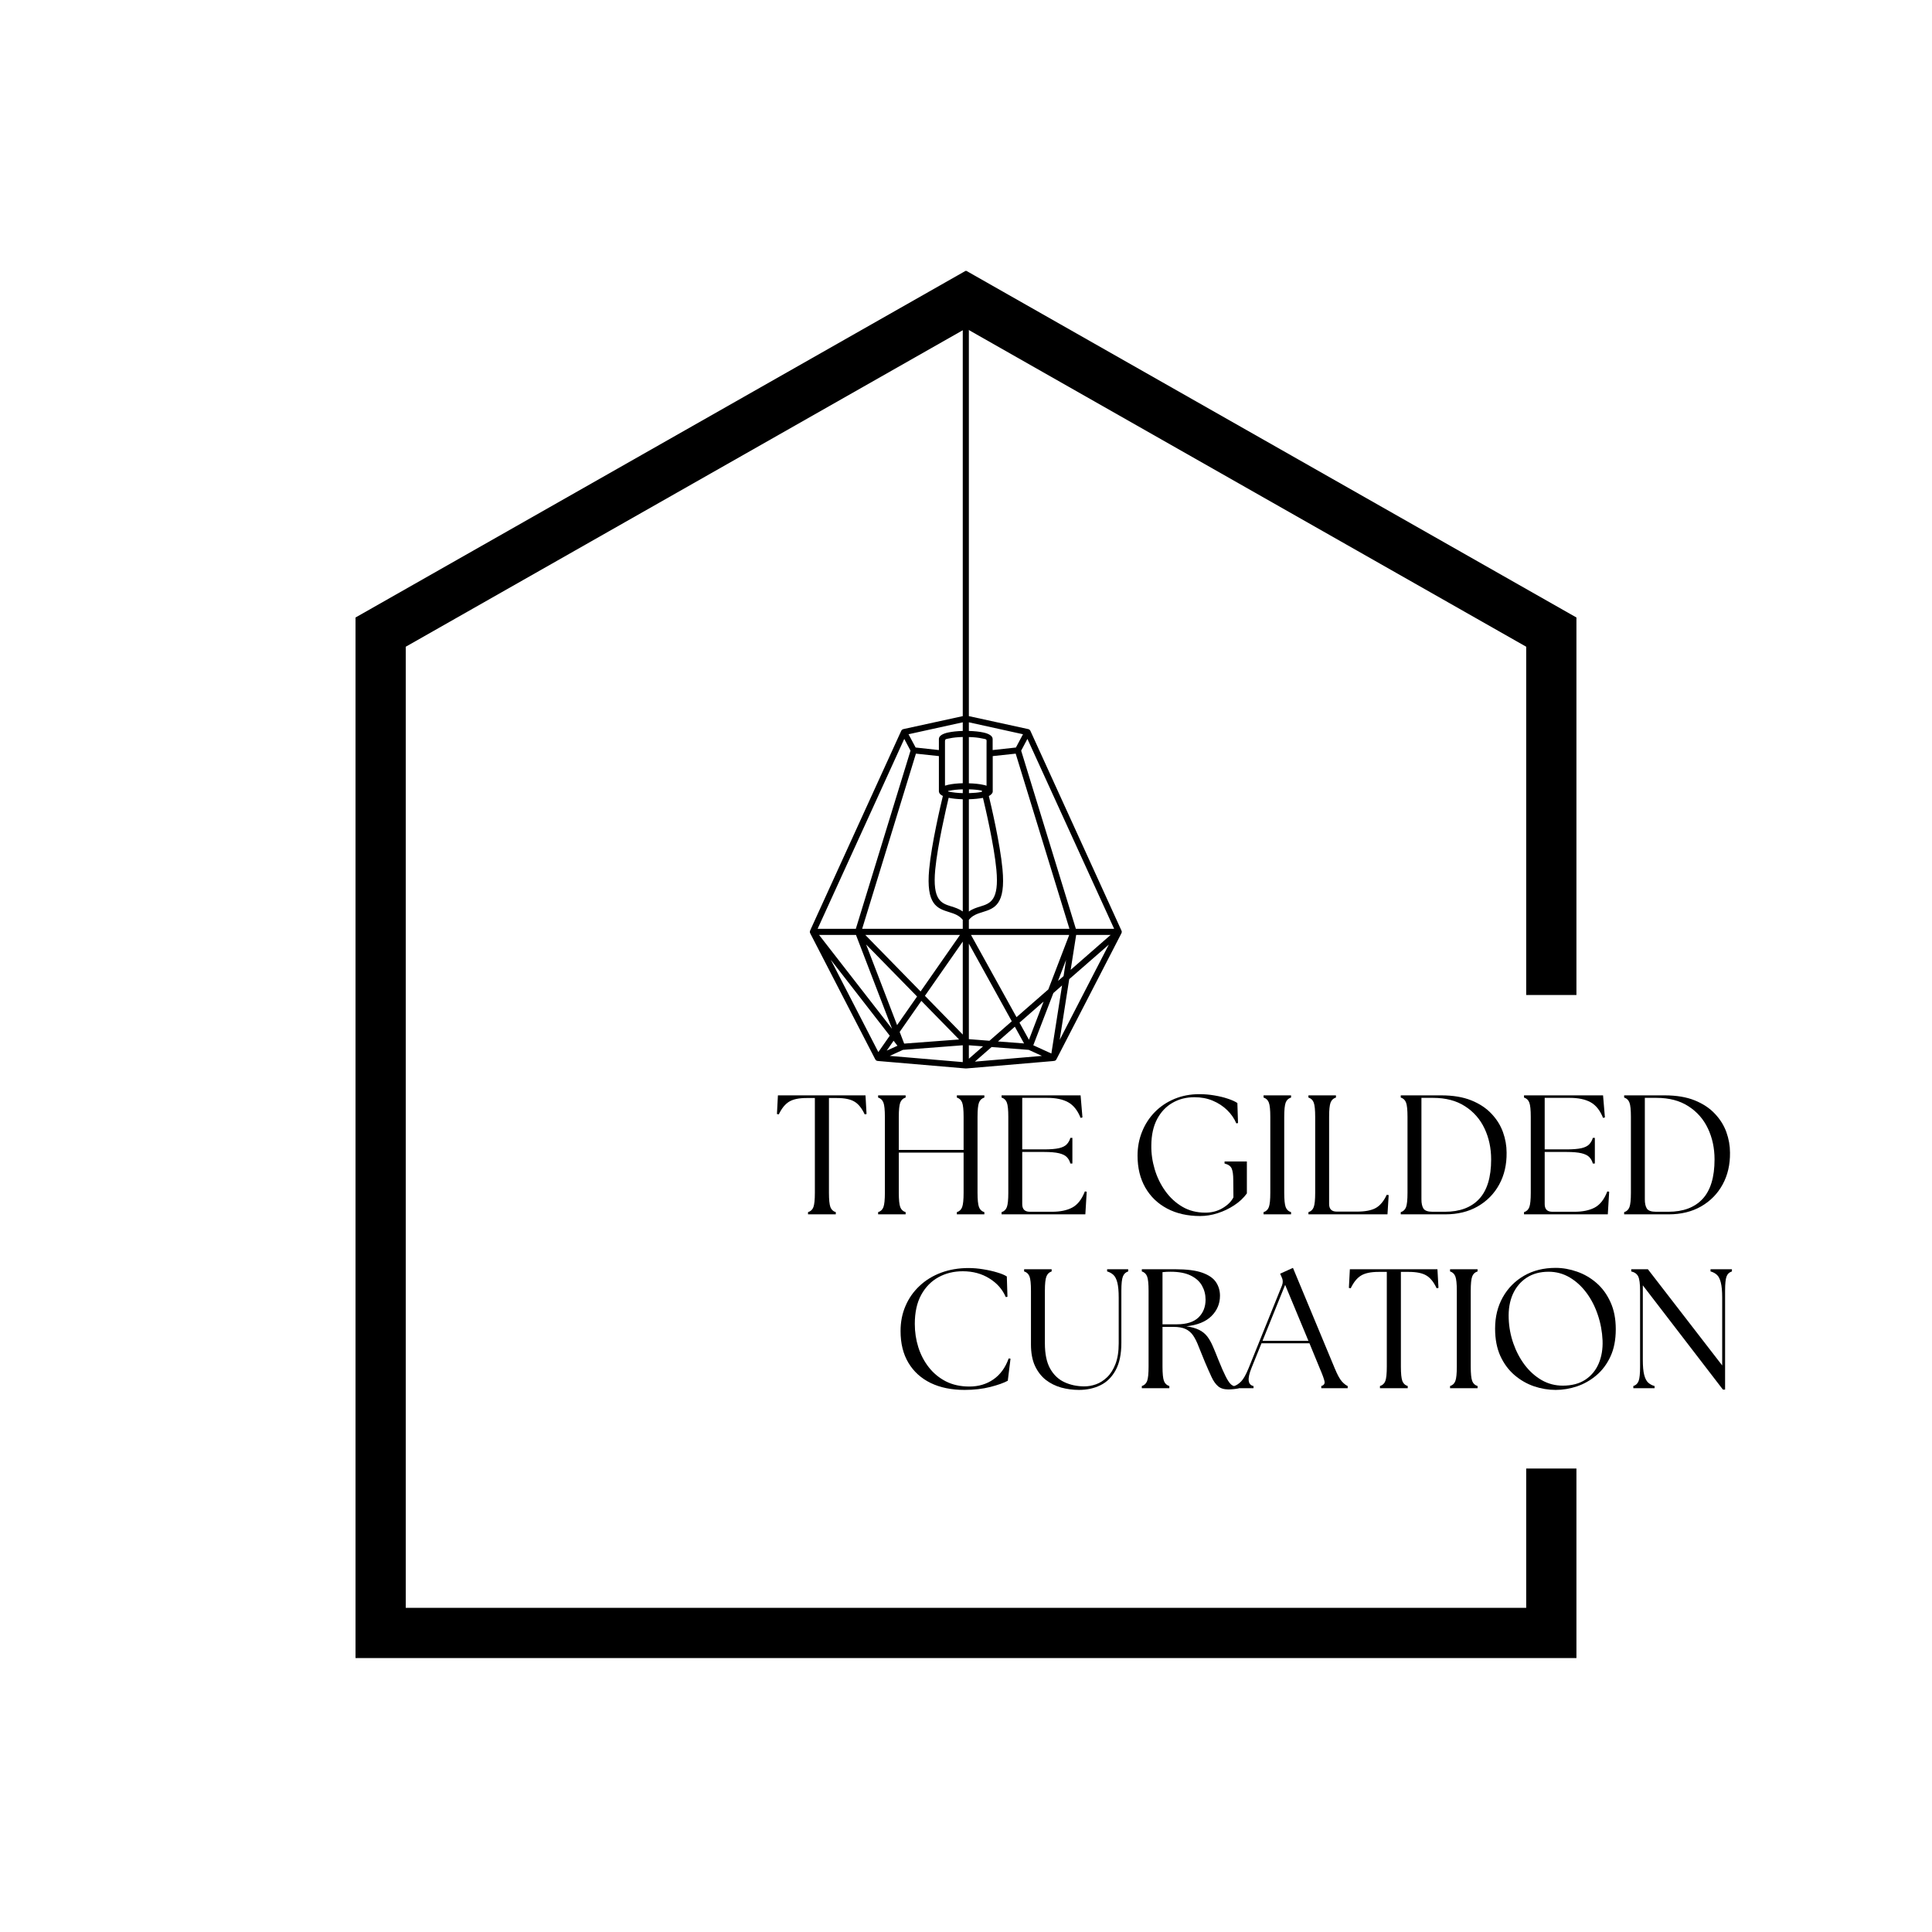
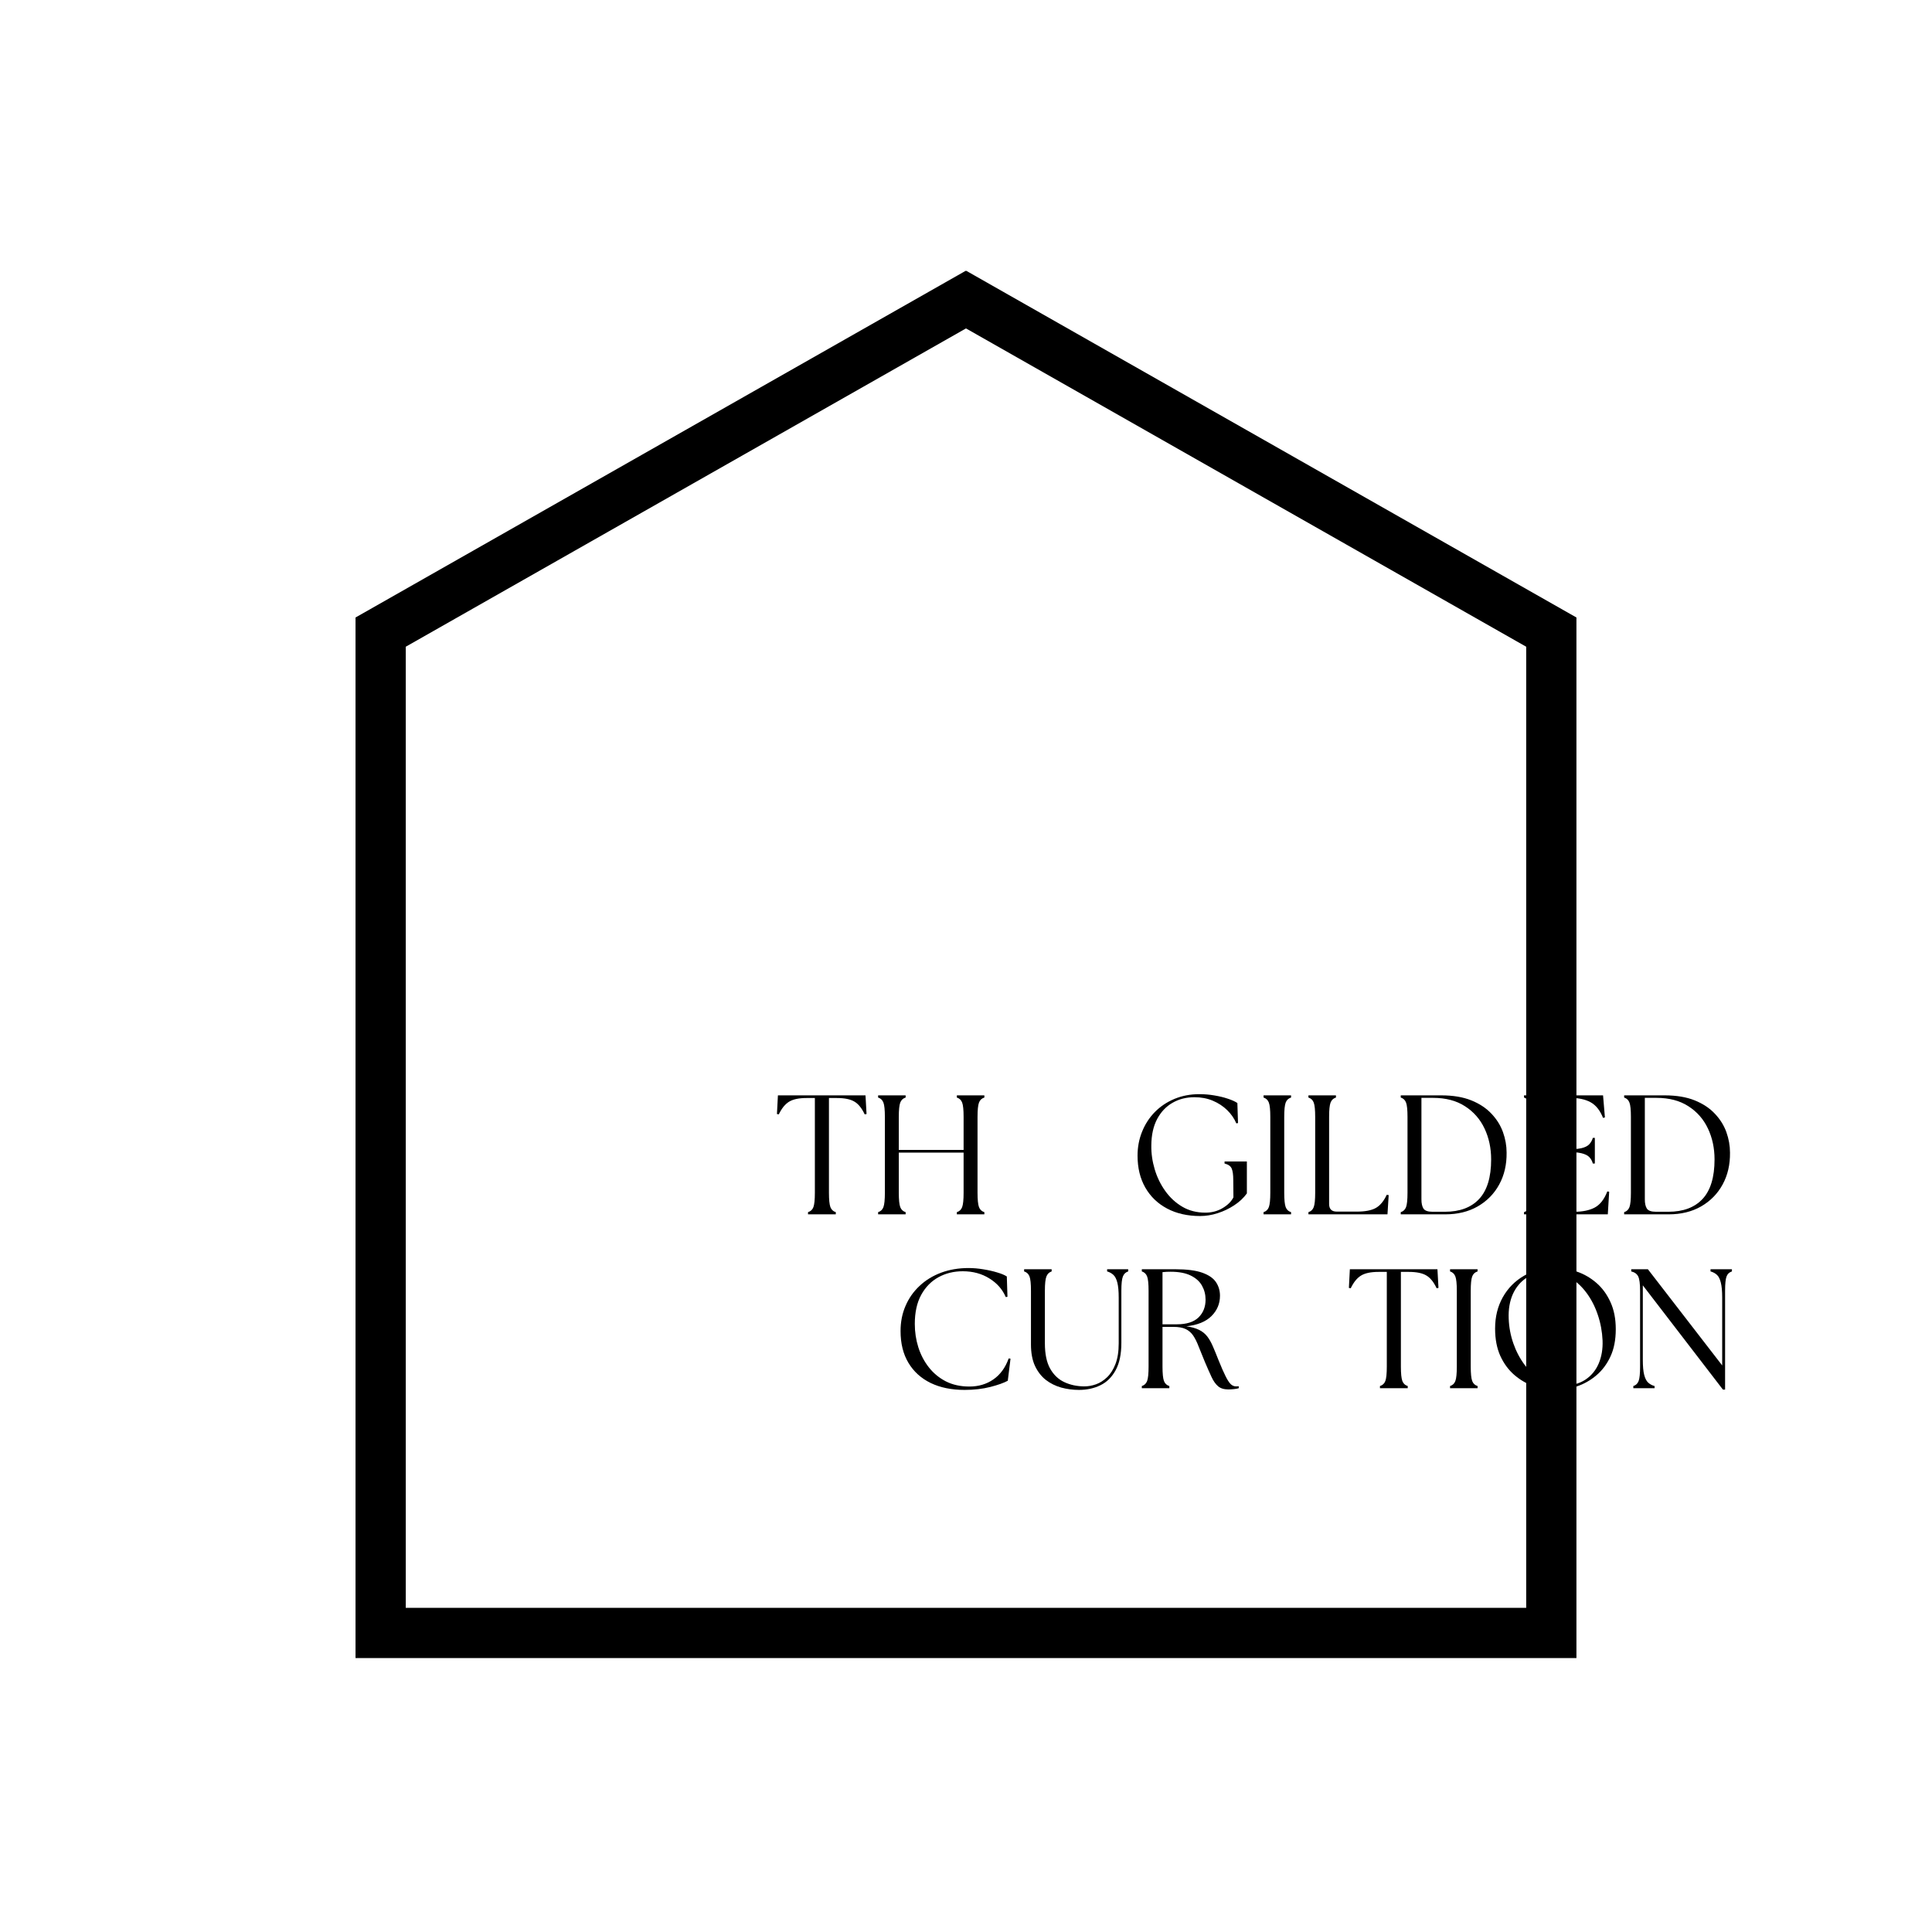
<svg xmlns="http://www.w3.org/2000/svg" version="1.0" preserveAspectRatio="xMidYMid meet" height="500" viewBox="0 0 375 375" zoomAndPan="magnify" width="500">
  <defs>
    <g />
    <clipPath id="fc4dd4dc1e">
      <path clip-rule="nonzero" d="M 69.008 52.578 L 306 52.578 L 306 321.828 L 69.008 321.828 Z M 69.008 52.578" />
    </clipPath>
    <clipPath id="e887f102f6">
      <path clip-rule="nonzero" d="M 69.008 119.855 L 69.008 321.828 L 305.984 321.828 L 305.984 119.855 L 187.496 52.531 Z M 69.008 119.855" />
    </clipPath>
    <clipPath id="97bb7f15a9">
-       <path clip-rule="nonzero" d="M 142.457 193.129 L 337.5 193.129 L 337.5 285.039 L 142.457 285.039 Z M 142.457 193.129" />
-     </clipPath>
+       </clipPath>
    <clipPath id="36b24fca6e">
      <path clip-rule="nonzero" d="M 157.074 59 L 217.824 59 L 217.824 207.473 L 157.074 207.473 Z M 157.074 59" />
    </clipPath>
  </defs>
-   <rect fill-opacity="1" height="450" y="-37.5" fill="#ffffff" width="450" x="-37.5" />
  <rect fill-opacity="1" height="450" y="-37.5" fill="#ffffff" width="450" x="-37.5" />
  <g clip-path="url(#fc4dd4dc1e)">
    <g clip-path="url(#e887f102f6)">
      <path stroke-miterlimit="4" stroke-opacity="1" stroke-width="26" stroke="#000000" d="M 269.295 0 L -0.002 0 L -0.002 315.969 L 269.295 315.969 L 359.061 157.985 Z M 269.295 0" stroke-linejoin="miter" fill="none" transform="matrix(0, -0.75, 0.75, 0, 69.008, 321.827)" stroke-linecap="butt" />
    </g>
  </g>
  <g clip-path="url(#97bb7f15a9)">
    <path fill-rule="nonzero" fill-opacity="1" d="M 142.457 193.129 L 337.398 193.129 L 337.398 285.039 L 142.457 285.039 Z M 142.457 193.129" fill="#ffffff" />
  </g>
  <g clip-path="url(#36b24fca6e)">
-     <path fill-rule="evenodd" fill-opacity="1" d="M 204.324 205.957 L 187.801 207.367 C 187.52 207.398 187.461 207.398 187.18 207.367 L 170.645 205.957 C 170.113 205.914 170.039 205.914 169.801 205.453 L 157.562 181.734 C 157.074 180.801 157.086 180.992 157.488 180.086 L 174.91 141.891 C 174.984 141.715 175.133 141.566 175.34 141.52 L 186.871 139 L 186.871 59.047 L 188.055 59.047 L 188.055 139 L 199.586 141.52 C 199.793 141.566 199.941 141.715 200.016 141.891 L 217.66 180.594 C 217.824 180.875 217.703 181.082 217.586 181.305 L 205.195 205.336 C 204.93 205.867 204.914 205.898 204.324 205.957 Z M 190.453 153.434 C 189.801 153.312 188.988 153.223 188.07 153.211 L 188.07 153.949 C 188.988 153.922 189.801 153.848 190.453 153.727 C 190.703 153.641 190.66 153.492 190.453 153.434 Z M 184.117 153.508 C 184 153.535 183.969 153.625 184.074 153.641 C 184.145 153.652 184.234 153.668 184.309 153.684 C 184.977 153.816 185.863 153.922 186.871 153.949 L 186.871 153.211 C 185.863 153.238 184.977 153.328 184.309 153.477 L 184.133 153.508 Z M 188.055 140.199 L 188.055 141.875 C 189.137 141.906 190.113 142.012 190.852 142.172 C 191.977 142.41 192.672 142.855 192.672 143.434 L 192.672 145.586 L 197.188 145.094 L 198.562 142.516 Z M 188.055 143.062 L 188.055 152.039 C 189.137 152.066 190.113 152.172 190.852 152.336 C 191.09 152.379 191.297 152.438 191.488 152.512 L 191.488 144.5 C 191.488 143.359 191.652 143.551 190.602 143.328 C 189.949 143.184 189.062 143.078 188.055 143.062 Z M 188.055 155.137 L 188.055 176.93 C 188.766 176.41 189.551 176.172 190.32 175.934 C 192.184 175.355 193.961 174.793 193.398 168.812 C 192.953 164.023 191.238 156.711 190.793 154.871 C 190.051 155.004 189.105 155.109 188.055 155.137 Z M 188.055 178.547 L 188.055 180.281 L 207.578 180.281 L 197.145 146.281 L 192.688 146.758 L 192.688 153.652 C 192.656 153.996 192.375 154.277 191.934 154.5 C 192.348 156.219 194.125 163.758 194.582 168.695 C 195.234 175.621 193.027 176.32 190.688 177.047 C 189.727 177.344 188.75 177.656 188.055 178.547 Z M 188.055 183.16 L 188.055 201.699 L 192.051 202.012 L 196.387 198.23 Z M 188.055 202.887 L 188.055 205.496 L 190.809 203.094 Z M 186.871 206.152 L 186.871 202.887 L 175.266 203.777 L 172.703 204.949 Z M 186.871 200.809 L 186.871 182.758 L 179.527 193.289 Z M 186.871 180.281 L 186.871 178.547 C 186.176 177.656 185.199 177.344 184.25 177.047 C 181.91 176.32 179.707 175.621 180.355 168.695 C 180.816 163.758 182.594 156.219 183.008 154.5 C 182.547 154.277 182.281 153.996 182.238 153.652 L 182.238 146.758 L 177.781 146.281 L 167.344 180.281 Z M 186.871 176.914 L 186.871 155.137 C 185.82 155.109 184.871 155.004 184.133 154.855 C 183.688 156.711 181.984 164.008 181.527 168.801 C 180.965 174.777 182.727 175.328 184.605 175.918 C 185.375 176.156 186.16 176.41 186.871 176.914 Z M 186.871 152.023 L 186.871 143.047 C 185.863 143.078 184.977 143.168 184.309 143.316 C 183.629 143.465 183.422 143.375 183.422 143.922 L 183.422 152.496 C 183.613 152.438 183.836 152.379 184.074 152.32 C 184.812 152.156 185.789 152.051 186.871 152.023 Z M 186.871 141.875 L 186.871 140.199 L 176.344 142.516 L 177.723 145.094 L 182.238 145.586 L 182.238 143.434 C 182.238 142.84 182.934 142.41 184.059 142.172 C 184.812 142.012 185.789 141.906 186.871 141.875 Z M 158.98 181.469 L 173.148 199.699 L 166.145 181.469 Z M 166.117 180.281 L 176.73 145.703 L 175.516 143.418 L 158.699 180.281 Z M 186.336 181.469 L 167.953 181.469 L 178.684 192.445 Z M 199.422 143.418 L 198.207 145.703 L 208.824 180.281 L 216.254 180.281 Z M 208.883 181.469 L 207.816 188.246 L 215.574 181.469 Z M 207.535 181.469 L 188.469 181.469 L 197.305 197.43 L 203.48 192.043 Z M 170.484 204.207 L 172.703 201.031 L 161.246 186.273 Z M 202.234 204.949 L 199.676 203.777 L 192.465 203.227 L 189.223 206.062 Z M 215.219 183.352 L 207.535 190.055 L 205.684 201.836 Z M 186.16 201.762 L 178.832 194.27 L 174.629 200.293 L 175.5 202.562 Z M 174.199 202.977 L 173.445 202.012 L 172.113 203.926 Z M 204.07 204.488 L 206.145 191.273 L 204.457 192.754 L 200.562 202.887 Z M 198.77 202.531 L 196.98 199.281 L 193.707 202.145 Z M 174.125 198.973 L 178.004 193.422 L 168.113 183.32 Z M 202.562 194.402 L 197.883 198.496 L 199.719 201.82 Z M 205.359 190.398 L 206.438 189.461 L 206.926 186.305 Z M 205.359 190.398" fill="#000000" />
-   </g>
+     </g>
  <g fill-opacity="1" fill="#000000">
    <g transform="translate(150.274, 235.703)">
      <g>
        <path d="M 6.562 0 L 6.562 -0.422 C 7.07 -0.578 7.422 -0.906 7.609 -1.406 C 7.797 -1.914 7.891 -2.844 7.891 -4.188 L 7.891 -22.578 L 6.266 -22.578 C 4.797 -22.578 3.676 -22.344 2.906 -21.875 C 2.133 -21.414 1.461 -20.594 0.891 -19.406 L 0.531 -19.469 L 0.719 -23.094 L 17.719 -23.094 L 17.922 -19.469 L 17.562 -19.406 C 17.008 -20.594 16.348 -21.414 15.578 -21.875 C 14.805 -22.344 13.672 -22.578 12.172 -22.578 L 10.625 -22.578 L 10.625 -4.188 C 10.625 -2.844 10.719 -1.914 10.906 -1.406 C 11.094 -0.906 11.441 -0.578 11.953 -0.422 L 11.953 0 Z M 6.562 0" />
      </g>
    </g>
  </g>
  <g fill-opacity="1" fill="#000000">
    <g transform="translate(168.754, 235.703)">
      <g>
        <path d="M 1.688 0 L 1.688 -0.422 C 2.188 -0.578 2.531 -0.906 2.719 -1.406 C 2.906 -1.914 3 -2.844 3 -4.188 L 3 -18.906 C 3 -20.27 2.906 -21.195 2.719 -21.688 C 2.531 -22.188 2.188 -22.516 1.688 -22.672 L 1.688 -23.094 L 7.031 -23.094 L 7.031 -22.672 C 6.52 -22.516 6.172 -22.188 5.984 -21.688 C 5.797 -21.195 5.703 -20.27 5.703 -18.906 L 5.703 -12.5 L 18.281 -12.5 L 18.281 -18.906 C 18.281 -20.27 18.188 -21.195 18 -21.688 C 17.812 -22.188 17.469 -22.516 16.969 -22.672 L 16.969 -23.094 L 22.312 -23.094 L 22.312 -22.672 C 21.801 -22.516 21.453 -22.188 21.266 -21.688 C 21.078 -21.195 20.984 -20.27 20.984 -18.906 L 20.984 -4.188 C 20.984 -2.844 21.078 -1.914 21.266 -1.406 C 21.453 -0.906 21.801 -0.578 22.312 -0.422 L 22.312 0 L 16.969 0 L 16.969 -0.422 C 17.469 -0.578 17.812 -0.906 18 -1.406 C 18.188 -1.914 18.281 -2.844 18.281 -4.188 L 18.281 -11.984 L 5.703 -11.984 L 5.703 -4.188 C 5.703 -2.844 5.797 -1.914 5.984 -1.406 C 6.172 -0.906 6.52 -0.578 7.031 -0.422 L 7.031 0 Z M 1.688 0" />
      </g>
    </g>
  </g>
  <g fill-opacity="1" fill="#000000">
    <g transform="translate(192.712, 235.703)">
      <g>
-         <path d="M 1.688 0 L 1.688 -0.422 C 2.188 -0.578 2.531 -0.906 2.719 -1.406 C 2.906 -1.914 3 -2.844 3 -4.188 L 3 -18.906 C 3 -20.27 2.906 -21.195 2.719 -21.688 C 2.531 -22.188 2.188 -22.516 1.688 -22.672 L 1.688 -23.094 L 17.031 -23.094 L 17.391 -18.812 L 17.031 -18.719 C 16.457 -20.164 15.656 -21.176 14.625 -21.75 C 13.602 -22.32 12.25 -22.609 10.562 -22.609 L 5.703 -22.609 L 5.703 -12.609 L 9.938 -12.609 C 11.188 -12.609 12.156 -12.688 12.844 -12.844 C 13.539 -13.008 14.047 -13.266 14.359 -13.609 C 14.68 -13.953 14.91 -14.363 15.047 -14.844 L 15.438 -14.844 L 15.438 -9.859 L 15.047 -9.859 C 14.91 -10.367 14.68 -10.785 14.359 -11.109 C 14.047 -11.441 13.539 -11.691 12.844 -11.859 C 12.156 -12.023 11.188 -12.109 9.938 -12.109 L 5.703 -12.109 L 5.703 -1.984 C 5.703 -0.992 6.195 -0.5 7.188 -0.5 L 11.484 -0.5 C 13.066 -0.5 14.375 -0.77 15.406 -1.312 C 16.445 -1.863 17.266 -2.91 17.859 -4.453 L 18.219 -4.391 L 17.953 0 Z M 1.688 0" />
-       </g>
+         </g>
    </g>
  </g>
  <g fill-opacity="1" fill="#000000">
    <g transform="translate(212.149, 235.703)">
      <g />
    </g>
  </g>
  <g fill-opacity="1" fill="#000000">
    <g transform="translate(219.079, 235.703)">
      <g>
        <path d="M 13.859 0.328 C 11.422 0.328 9.285 -0.156 7.453 -1.125 C 5.629 -2.094 4.219 -3.453 3.219 -5.203 C 2.219 -6.953 1.719 -9.016 1.719 -11.391 C 1.719 -13.035 2.008 -14.582 2.594 -16.031 C 3.176 -17.488 4 -18.758 5.062 -19.844 C 6.133 -20.938 7.406 -21.789 8.875 -22.406 C 10.352 -23.02 11.973 -23.328 13.734 -23.328 C 14.723 -23.328 15.691 -23.242 16.641 -23.078 C 17.598 -22.922 18.473 -22.707 19.266 -22.438 C 20.055 -22.176 20.664 -21.898 21.094 -21.609 L 21.219 -17.719 L 20.891 -17.656 C 20.492 -18.602 19.898 -19.461 19.109 -20.234 C 18.316 -21.004 17.383 -21.613 16.312 -22.062 C 15.25 -22.508 14.066 -22.734 12.766 -22.734 C 11.18 -22.734 9.766 -22.375 8.516 -21.656 C 7.266 -20.945 6.27 -19.898 5.531 -18.516 C 4.789 -17.129 4.41 -15.422 4.391 -13.391 C 4.367 -11.836 4.586 -10.289 5.047 -8.75 C 5.504 -7.207 6.191 -5.797 7.109 -4.516 C 8.023 -3.242 9.129 -2.227 10.422 -1.469 C 11.723 -0.707 13.211 -0.328 14.891 -0.328 C 16.117 -0.328 17.227 -0.617 18.219 -1.203 C 19.207 -1.785 19.91 -2.484 20.328 -3.297 L 20.297 -6.672 C 20.297 -7.703 20.191 -8.445 19.984 -8.906 C 19.773 -9.375 19.316 -9.691 18.609 -9.859 L 18.609 -10.266 L 22.938 -10.266 L 22.938 -4.062 C 22.301 -3.176 21.477 -2.406 20.469 -1.75 C 19.469 -1.094 18.395 -0.582 17.25 -0.219 C 16.113 0.145 14.984 0.328 13.859 0.328 Z M 13.859 0.328" />
      </g>
    </g>
  </g>
  <g fill-opacity="1" fill="#000000">
    <g transform="translate(243.565, 235.703)">
      <g>
        <path d="M 1.688 0 L 1.688 -0.422 C 2.188 -0.578 2.531 -0.906 2.719 -1.406 C 2.906 -1.914 3 -2.844 3 -4.188 L 3 -18.906 C 3 -20.27 2.906 -21.195 2.719 -21.688 C 2.531 -22.188 2.188 -22.516 1.688 -22.672 L 1.688 -23.094 L 7.031 -23.094 L 7.031 -22.672 C 6.52 -22.516 6.172 -22.188 5.984 -21.688 C 5.797 -21.195 5.703 -20.27 5.703 -18.906 L 5.703 -4.188 C 5.703 -2.844 5.797 -1.914 5.984 -1.406 C 6.172 -0.906 6.52 -0.578 7.031 -0.422 L 7.031 0 Z M 1.688 0" />
      </g>
    </g>
  </g>
  <g fill-opacity="1" fill="#000000">
    <g transform="translate(252.277, 235.703)">
      <g>
        <path d="M 1.688 0 L 1.688 -0.422 C 2.188 -0.578 2.531 -0.906 2.719 -1.406 C 2.906 -1.914 3 -2.844 3 -4.188 L 3 -18.906 C 3 -20.27 2.906 -21.195 2.719 -21.688 C 2.531 -22.188 2.188 -22.516 1.688 -22.672 L 1.688 -23.094 L 7.031 -23.094 L 7.031 -22.672 C 6.52 -22.516 6.172 -22.188 5.984 -21.688 C 5.797 -21.195 5.703 -20.27 5.703 -18.906 L 5.703 -2.016 C 5.703 -1.023 6.195 -0.531 7.188 -0.531 L 11.125 -0.531 C 12.707 -0.531 13.922 -0.766 14.766 -1.234 C 15.609 -1.711 16.316 -2.566 16.891 -3.797 L 17.266 -3.734 L 17.031 0 Z M 1.688 0" />
      </g>
    </g>
  </g>
  <g fill-opacity="1" fill="#000000">
    <g transform="translate(270.196, 235.703)">
      <g>
        <path d="M 1.688 0 L 1.688 -0.422 C 2.188 -0.578 2.531 -0.906 2.719 -1.406 C 2.906 -1.914 3 -2.844 3 -4.188 L 3 -18.906 C 3 -20.27 2.906 -21.195 2.719 -21.688 C 2.531 -22.188 2.188 -22.516 1.688 -22.672 L 1.688 -23.094 L 9.562 -23.094 C 11.832 -23.094 13.77 -22.77 15.375 -22.125 C 16.977 -21.477 18.285 -20.613 19.297 -19.531 C 20.316 -18.457 21.062 -17.266 21.531 -15.953 C 22 -14.641 22.234 -13.316 22.234 -11.984 C 22.266 -9.672 21.789 -7.613 20.812 -5.812 C 19.832 -4.008 18.441 -2.586 16.641 -1.547 C 14.848 -0.516 12.742 0 10.328 0 Z M 5.703 -2.906 C 5.703 -2.133 5.832 -1.539 6.094 -1.125 C 6.363 -0.707 6.953 -0.5 7.859 -0.5 L 10.266 -0.5 C 13.148 -0.5 15.363 -1.328 16.906 -2.984 C 18.457 -4.648 19.234 -7.207 19.234 -10.656 C 19.234 -12.852 18.805 -14.852 17.953 -16.656 C 17.098 -18.469 15.832 -19.91 14.156 -20.984 C 12.488 -22.066 10.422 -22.609 7.953 -22.609 L 5.703 -22.609 Z M 5.703 -2.906" />
      </g>
    </g>
  </g>
  <g fill-opacity="1" fill="#000000">
    <g transform="translate(294.121, 235.703)">
      <g>
        <path d="M 1.688 0 L 1.688 -0.422 C 2.188 -0.578 2.531 -0.906 2.719 -1.406 C 2.906 -1.914 3 -2.844 3 -4.188 L 3 -18.906 C 3 -20.27 2.906 -21.195 2.719 -21.688 C 2.531 -22.188 2.188 -22.516 1.688 -22.672 L 1.688 -23.094 L 17.031 -23.094 L 17.391 -18.812 L 17.031 -18.719 C 16.457 -20.164 15.656 -21.176 14.625 -21.75 C 13.602 -22.32 12.25 -22.609 10.562 -22.609 L 5.703 -22.609 L 5.703 -12.609 L 9.938 -12.609 C 11.188 -12.609 12.156 -12.688 12.844 -12.844 C 13.539 -13.008 14.047 -13.266 14.359 -13.609 C 14.68 -13.953 14.91 -14.363 15.047 -14.844 L 15.438 -14.844 L 15.438 -9.859 L 15.047 -9.859 C 14.91 -10.367 14.68 -10.785 14.359 -11.109 C 14.047 -11.441 13.539 -11.691 12.844 -11.859 C 12.156 -12.023 11.188 -12.109 9.938 -12.109 L 5.703 -12.109 L 5.703 -1.984 C 5.703 -0.992 6.195 -0.5 7.188 -0.5 L 11.484 -0.5 C 13.066 -0.5 14.375 -0.77 15.406 -1.312 C 16.445 -1.863 17.266 -2.91 17.859 -4.453 L 18.219 -4.391 L 17.953 0 Z M 1.688 0" />
      </g>
    </g>
  </g>
  <g fill-opacity="1" fill="#000000">
    <g transform="translate(313.558, 235.703)">
      <g>
        <path d="M 1.688 0 L 1.688 -0.422 C 2.188 -0.578 2.531 -0.906 2.719 -1.406 C 2.906 -1.914 3 -2.844 3 -4.188 L 3 -18.906 C 3 -20.27 2.906 -21.195 2.719 -21.688 C 2.531 -22.188 2.188 -22.516 1.688 -22.672 L 1.688 -23.094 L 9.562 -23.094 C 11.832 -23.094 13.77 -22.77 15.375 -22.125 C 16.977 -21.477 18.285 -20.613 19.297 -19.531 C 20.316 -18.457 21.062 -17.266 21.531 -15.953 C 22 -14.641 22.234 -13.316 22.234 -11.984 C 22.266 -9.672 21.789 -7.613 20.812 -5.812 C 19.832 -4.008 18.441 -2.586 16.641 -1.547 C 14.848 -0.516 12.742 0 10.328 0 Z M 5.703 -2.906 C 5.703 -2.133 5.832 -1.539 6.094 -1.125 C 6.363 -0.707 6.953 -0.5 7.859 -0.5 L 10.266 -0.5 C 13.148 -0.5 15.363 -1.328 16.906 -2.984 C 18.457 -4.648 19.234 -7.207 19.234 -10.656 C 19.234 -12.852 18.805 -14.852 17.953 -16.656 C 17.098 -18.469 15.832 -19.91 14.156 -20.984 C 12.488 -22.066 10.422 -22.609 7.953 -22.609 L 5.703 -22.609 Z M 5.703 -2.906" />
      </g>
    </g>
  </g>
  <g fill-opacity="1" fill="#000000">
    <g transform="translate(173.079, 269.453)">
      <g>
        <path d="M 14.156 0.328 C 11.625 0.328 9.426 -0.117 7.562 -1.016 C 5.707 -1.922 4.27 -3.223 3.25 -4.922 C 2.227 -6.629 1.719 -8.688 1.719 -11.094 C 1.719 -12.852 2.035 -14.473 2.672 -15.953 C 3.305 -17.441 4.211 -18.738 5.391 -19.844 C 6.566 -20.957 7.961 -21.816 9.578 -22.422 C 11.203 -23.023 12.984 -23.328 14.922 -23.328 C 15.859 -23.328 16.816 -23.242 17.797 -23.078 C 18.773 -22.922 19.672 -22.719 20.484 -22.469 C 21.305 -22.227 21.926 -21.969 22.344 -21.688 L 22.469 -17.75 L 22.141 -17.688 C 21.504 -19.188 20.441 -20.395 18.953 -21.312 C 17.473 -22.238 15.754 -22.703 13.797 -22.703 C 12.055 -22.703 10.484 -22.316 9.078 -21.547 C 7.672 -20.773 6.551 -19.629 5.719 -18.109 C 4.895 -16.598 4.484 -14.719 4.484 -12.469 C 4.484 -10.926 4.707 -9.43 5.156 -7.984 C 5.613 -6.535 6.289 -5.234 7.188 -4.078 C 8.094 -2.922 9.203 -2.004 10.516 -1.328 C 11.836 -0.66 13.359 -0.328 15.078 -0.328 C 16.859 -0.328 18.414 -0.789 19.75 -1.719 C 21.082 -2.645 22.066 -4 22.703 -5.781 L 23.062 -5.734 L 22.531 -1.453 C 21.77 -1.035 20.645 -0.633 19.156 -0.25 C 17.664 0.133 16 0.328 14.156 0.328 Z M 14.156 0.328" />
      </g>
    </g>
  </g>
  <g fill-opacity="1" fill="#000000">
    <g transform="translate(197.531, 269.453)">
      <g>
        <path d="M 11.906 0.328 C 10.719 0.328 9.566 0.176 8.453 -0.125 C 7.348 -0.438 6.352 -0.93 5.469 -1.609 C 4.594 -2.297 3.891 -3.203 3.359 -4.328 C 2.836 -5.461 2.578 -6.859 2.578 -8.516 L 2.578 -18.906 C 2.578 -20.27 2.484 -21.195 2.297 -21.688 C 2.109 -22.188 1.758 -22.516 1.25 -22.672 L 1.25 -23.094 L 6.594 -23.094 L 6.594 -22.672 C 6.113 -22.516 5.773 -22.188 5.578 -21.688 C 5.379 -21.195 5.281 -20.27 5.281 -18.906 L 5.281 -8.719 C 5.281 -6.664 5.617 -5.031 6.297 -3.812 C 6.984 -2.594 7.91 -1.711 9.078 -1.172 C 10.242 -0.629 11.539 -0.359 12.969 -0.359 C 13.676 -0.359 14.41 -0.488 15.172 -0.75 C 15.941 -1.02 16.66 -1.473 17.328 -2.109 C 18.004 -2.742 18.551 -3.598 18.969 -4.672 C 19.395 -5.754 19.609 -7.102 19.609 -8.719 L 19.609 -17.594 C 19.609 -18.844 19.52 -19.812 19.344 -20.5 C 19.164 -21.195 18.91 -21.695 18.578 -22 C 18.242 -22.312 17.836 -22.535 17.359 -22.672 L 17.359 -23.094 L 21.453 -23.094 L 21.453 -22.672 C 20.961 -22.516 20.617 -22.188 20.422 -21.688 C 20.223 -21.195 20.125 -20.27 20.125 -18.906 L 20.125 -8.812 C 20.125 -6.613 19.754 -4.844 19.016 -3.5 C 18.285 -2.156 17.301 -1.18 16.062 -0.578 C 14.832 0.023 13.445 0.328 11.906 0.328 Z M 11.906 0.328" />
      </g>
    </g>
  </g>
  <g fill-opacity="1" fill="#000000">
    <g transform="translate(219.938, 269.453)">
      <g>
        <path d="M 18.484 0.234 C 17.641 0.234 16.977 0.031 16.5 -0.375 C 16.02 -0.781 15.598 -1.375 15.234 -2.156 C 14.867 -2.938 14.441 -3.898 13.953 -5.047 C 13.473 -6.191 13.066 -7.191 12.734 -8.047 C 12.41 -8.91 12.055 -9.629 11.672 -10.203 C 11.285 -10.773 10.797 -11.203 10.203 -11.484 C 9.609 -11.766 8.816 -11.906 7.828 -11.906 L 5.703 -11.906 L 5.703 -4.188 C 5.703 -2.844 5.797 -1.914 5.984 -1.406 C 6.172 -0.906 6.52 -0.578 7.031 -0.422 L 7.031 0 L 1.688 0 L 1.688 -0.422 C 2.188 -0.578 2.531 -0.906 2.719 -1.406 C 2.906 -1.914 3 -2.844 3 -4.188 L 3 -18.906 C 3 -20.27 2.906 -21.195 2.719 -21.688 C 2.531 -22.188 2.188 -22.516 1.688 -22.672 L 1.688 -23.094 L 8.188 -23.094 C 10.426 -23.094 12.172 -22.867 13.422 -22.422 C 14.68 -21.973 15.566 -21.363 16.078 -20.594 C 16.598 -19.82 16.859 -18.941 16.859 -17.953 C 16.859 -16.41 16.305 -15.094 15.203 -14 C 14.109 -12.914 12.484 -12.254 10.328 -12.016 C 11.336 -11.879 12.16 -11.648 12.797 -11.328 C 13.441 -11.016 13.973 -10.586 14.391 -10.047 C 14.805 -9.504 15.176 -8.848 15.5 -8.078 C 15.832 -7.316 16.195 -6.426 16.594 -5.406 C 17.125 -4.094 17.57 -3.07 17.938 -2.344 C 18.301 -1.613 18.633 -1.098 18.938 -0.797 C 19.25 -0.504 19.594 -0.359 19.969 -0.359 C 20.07 -0.359 20.16 -0.359 20.234 -0.359 C 20.316 -0.359 20.406 -0.367 20.5 -0.391 L 20.5 0 C 20.25 0.082 19.93 0.141 19.547 0.172 C 19.16 0.211 18.805 0.234 18.484 0.234 Z M 5.703 -12.406 L 8.484 -12.406 C 10.367 -12.406 11.77 -12.848 12.688 -13.734 C 13.602 -14.629 14.062 -15.781 14.062 -17.188 C 14.062 -18.176 13.832 -19.078 13.375 -19.891 C 12.926 -20.711 12.203 -21.367 11.203 -21.859 C 10.203 -22.359 8.891 -22.609 7.266 -22.609 C 7.016 -22.609 6.758 -22.602 6.5 -22.594 C 6.238 -22.582 5.973 -22.562 5.703 -22.531 Z M 5.703 -12.406" />
      </g>
    </g>
  </g>
  <g fill-opacity="1" fill="#000000">
    <g transform="translate(240.134, 269.453)">
      <g>
-         <path d="M -0.562 0 L -0.562 -0.422 C -0.102 -0.578 0.344 -0.879 0.781 -1.328 C 1.227 -1.785 1.707 -2.641 2.219 -3.891 L 8.719 -20 C 8.914 -20.531 8.891 -21.047 8.641 -21.547 L 8.344 -22.234 L 10.828 -23.359 L 18.938 -3.859 C 19.445 -2.629 19.906 -1.785 20.312 -1.328 C 20.719 -0.879 21.098 -0.578 21.453 -0.422 L 21.453 0 L 16.328 0 L 16.328 -0.422 C 16.836 -0.578 17.047 -0.879 16.953 -1.328 C 16.867 -1.785 16.562 -2.629 16.031 -3.859 L 14.031 -8.719 L 4.719 -8.719 L 2.766 -3.891 C 1.93 -1.805 2.066 -0.648 3.172 -0.422 L 3.172 0 Z M 4.922 -9.203 L 13.828 -9.203 L 9.312 -20.062 Z M 4.922 -9.203" />
-       </g>
+         </g>
    </g>
  </g>
  <g fill-opacity="1" fill="#000000">
    <g transform="translate(261.287, 269.453)">
      <g>
        <path d="M 6.562 0 L 6.562 -0.422 C 7.07 -0.578 7.422 -0.906 7.609 -1.406 C 7.797 -1.914 7.891 -2.844 7.891 -4.188 L 7.891 -22.578 L 6.266 -22.578 C 4.797 -22.578 3.676 -22.344 2.906 -21.875 C 2.133 -21.414 1.461 -20.594 0.891 -19.406 L 0.531 -19.469 L 0.719 -23.094 L 17.719 -23.094 L 17.922 -19.469 L 17.562 -19.406 C 17.008 -20.594 16.348 -21.414 15.578 -21.875 C 14.805 -22.344 13.672 -22.578 12.172 -22.578 L 10.625 -22.578 L 10.625 -4.188 C 10.625 -2.844 10.719 -1.914 10.906 -1.406 C 11.094 -0.906 11.441 -0.578 11.953 -0.422 L 11.953 0 Z M 6.562 0" />
      </g>
    </g>
  </g>
  <g fill-opacity="1" fill="#000000">
    <g transform="translate(279.767, 269.453)">
      <g>
        <path d="M 1.688 0 L 1.688 -0.422 C 2.188 -0.578 2.531 -0.906 2.719 -1.406 C 2.906 -1.914 3 -2.844 3 -4.188 L 3 -18.906 C 3 -20.27 2.906 -21.195 2.719 -21.688 C 2.531 -22.188 2.188 -22.516 1.688 -22.672 L 1.688 -23.094 L 7.031 -23.094 L 7.031 -22.672 C 6.52 -22.516 6.172 -22.188 5.984 -21.688 C 5.797 -21.195 5.703 -20.27 5.703 -18.906 L 5.703 -4.188 C 5.703 -2.844 5.797 -1.914 5.984 -1.406 C 6.172 -0.906 6.52 -0.578 7.031 -0.422 L 7.031 0 Z M 1.688 0" />
      </g>
    </g>
  </g>
  <g fill-opacity="1" fill="#000000">
    <g transform="translate(288.479, 269.453)">
      <g>
        <path d="M 13.469 0.328 C 12.062 0.328 10.66 0.094 9.266 -0.375 C 7.879 -0.852 6.613 -1.582 5.469 -2.562 C 4.332 -3.539 3.422 -4.773 2.734 -6.266 C 2.055 -7.766 1.719 -9.535 1.719 -11.578 C 1.719 -13.848 2.211 -15.867 3.203 -17.641 C 4.191 -19.41 5.566 -20.805 7.328 -21.828 C 9.086 -22.848 11.133 -23.359 13.469 -23.359 C 14.852 -23.359 16.238 -23.113 17.625 -22.625 C 19.008 -22.145 20.266 -21.414 21.391 -20.438 C 22.523 -19.457 23.43 -18.219 24.109 -16.719 C 24.797 -15.227 25.141 -13.473 25.141 -11.453 C 25.141 -9.398 24.797 -7.633 24.109 -6.156 C 23.43 -4.688 22.52 -3.469 21.375 -2.5 C 20.238 -1.539 18.984 -0.828 17.609 -0.359 C 16.234 0.098 14.852 0.328 13.469 0.328 Z M 4.359 -13.5 C 4.422 -11.844 4.723 -10.238 5.266 -8.688 C 5.805 -7.145 6.539 -5.754 7.469 -4.516 C 8.406 -3.285 9.5 -2.305 10.75 -1.578 C 12.008 -0.859 13.375 -0.5 14.844 -0.5 C 16.602 -0.5 18.066 -0.883 19.234 -1.656 C 20.398 -2.426 21.266 -3.473 21.828 -4.797 C 22.391 -6.129 22.641 -7.617 22.578 -9.266 C 22.504 -10.984 22.195 -12.641 21.656 -14.234 C 21.125 -15.828 20.395 -17.25 19.469 -18.5 C 18.539 -19.758 17.453 -20.758 16.203 -21.5 C 14.953 -22.238 13.586 -22.609 12.109 -22.609 C 10.441 -22.609 9.02 -22.223 7.844 -21.453 C 6.664 -20.68 5.77 -19.613 5.156 -18.25 C 4.551 -16.883 4.285 -15.301 4.359 -13.5 Z M 4.359 -13.5" />
      </g>
    </g>
  </g>
  <g fill-opacity="1" fill="#000000">
    <g transform="translate(315.308, 269.453)">
      <g>
        <path d="M 19.109 0.266 L 3.562 -19.969 L 3.562 -5.516 C 3.562 -4.254 3.648 -3.281 3.828 -2.594 C 4.004 -1.914 4.258 -1.414 4.594 -1.094 C 4.938 -0.781 5.352 -0.555 5.844 -0.422 L 5.844 0 L 1.719 0 L 1.719 -0.422 C 2.219 -0.578 2.562 -0.906 2.75 -1.406 C 2.938 -1.914 3.031 -2.844 3.031 -4.188 L 3.031 -18.906 C 3.031 -20.27 2.91 -21.195 2.672 -21.688 C 2.43 -22.188 1.977 -22.516 1.312 -22.672 L 1.312 -23.094 L 4.547 -23.094 L 18.969 -4.422 L 18.969 -17.594 C 18.969 -18.844 18.879 -19.812 18.703 -20.5 C 18.535 -21.195 18.285 -21.695 17.953 -22 C 17.617 -22.312 17.203 -22.535 16.703 -22.672 L 16.703 -23.094 L 20.859 -23.094 L 20.859 -22.672 C 20.348 -22.516 20 -22.188 19.812 -21.688 C 19.625 -21.195 19.531 -20.27 19.531 -18.906 L 19.531 0.266 Z M 19.109 0.266" />
      </g>
    </g>
  </g>
</svg>